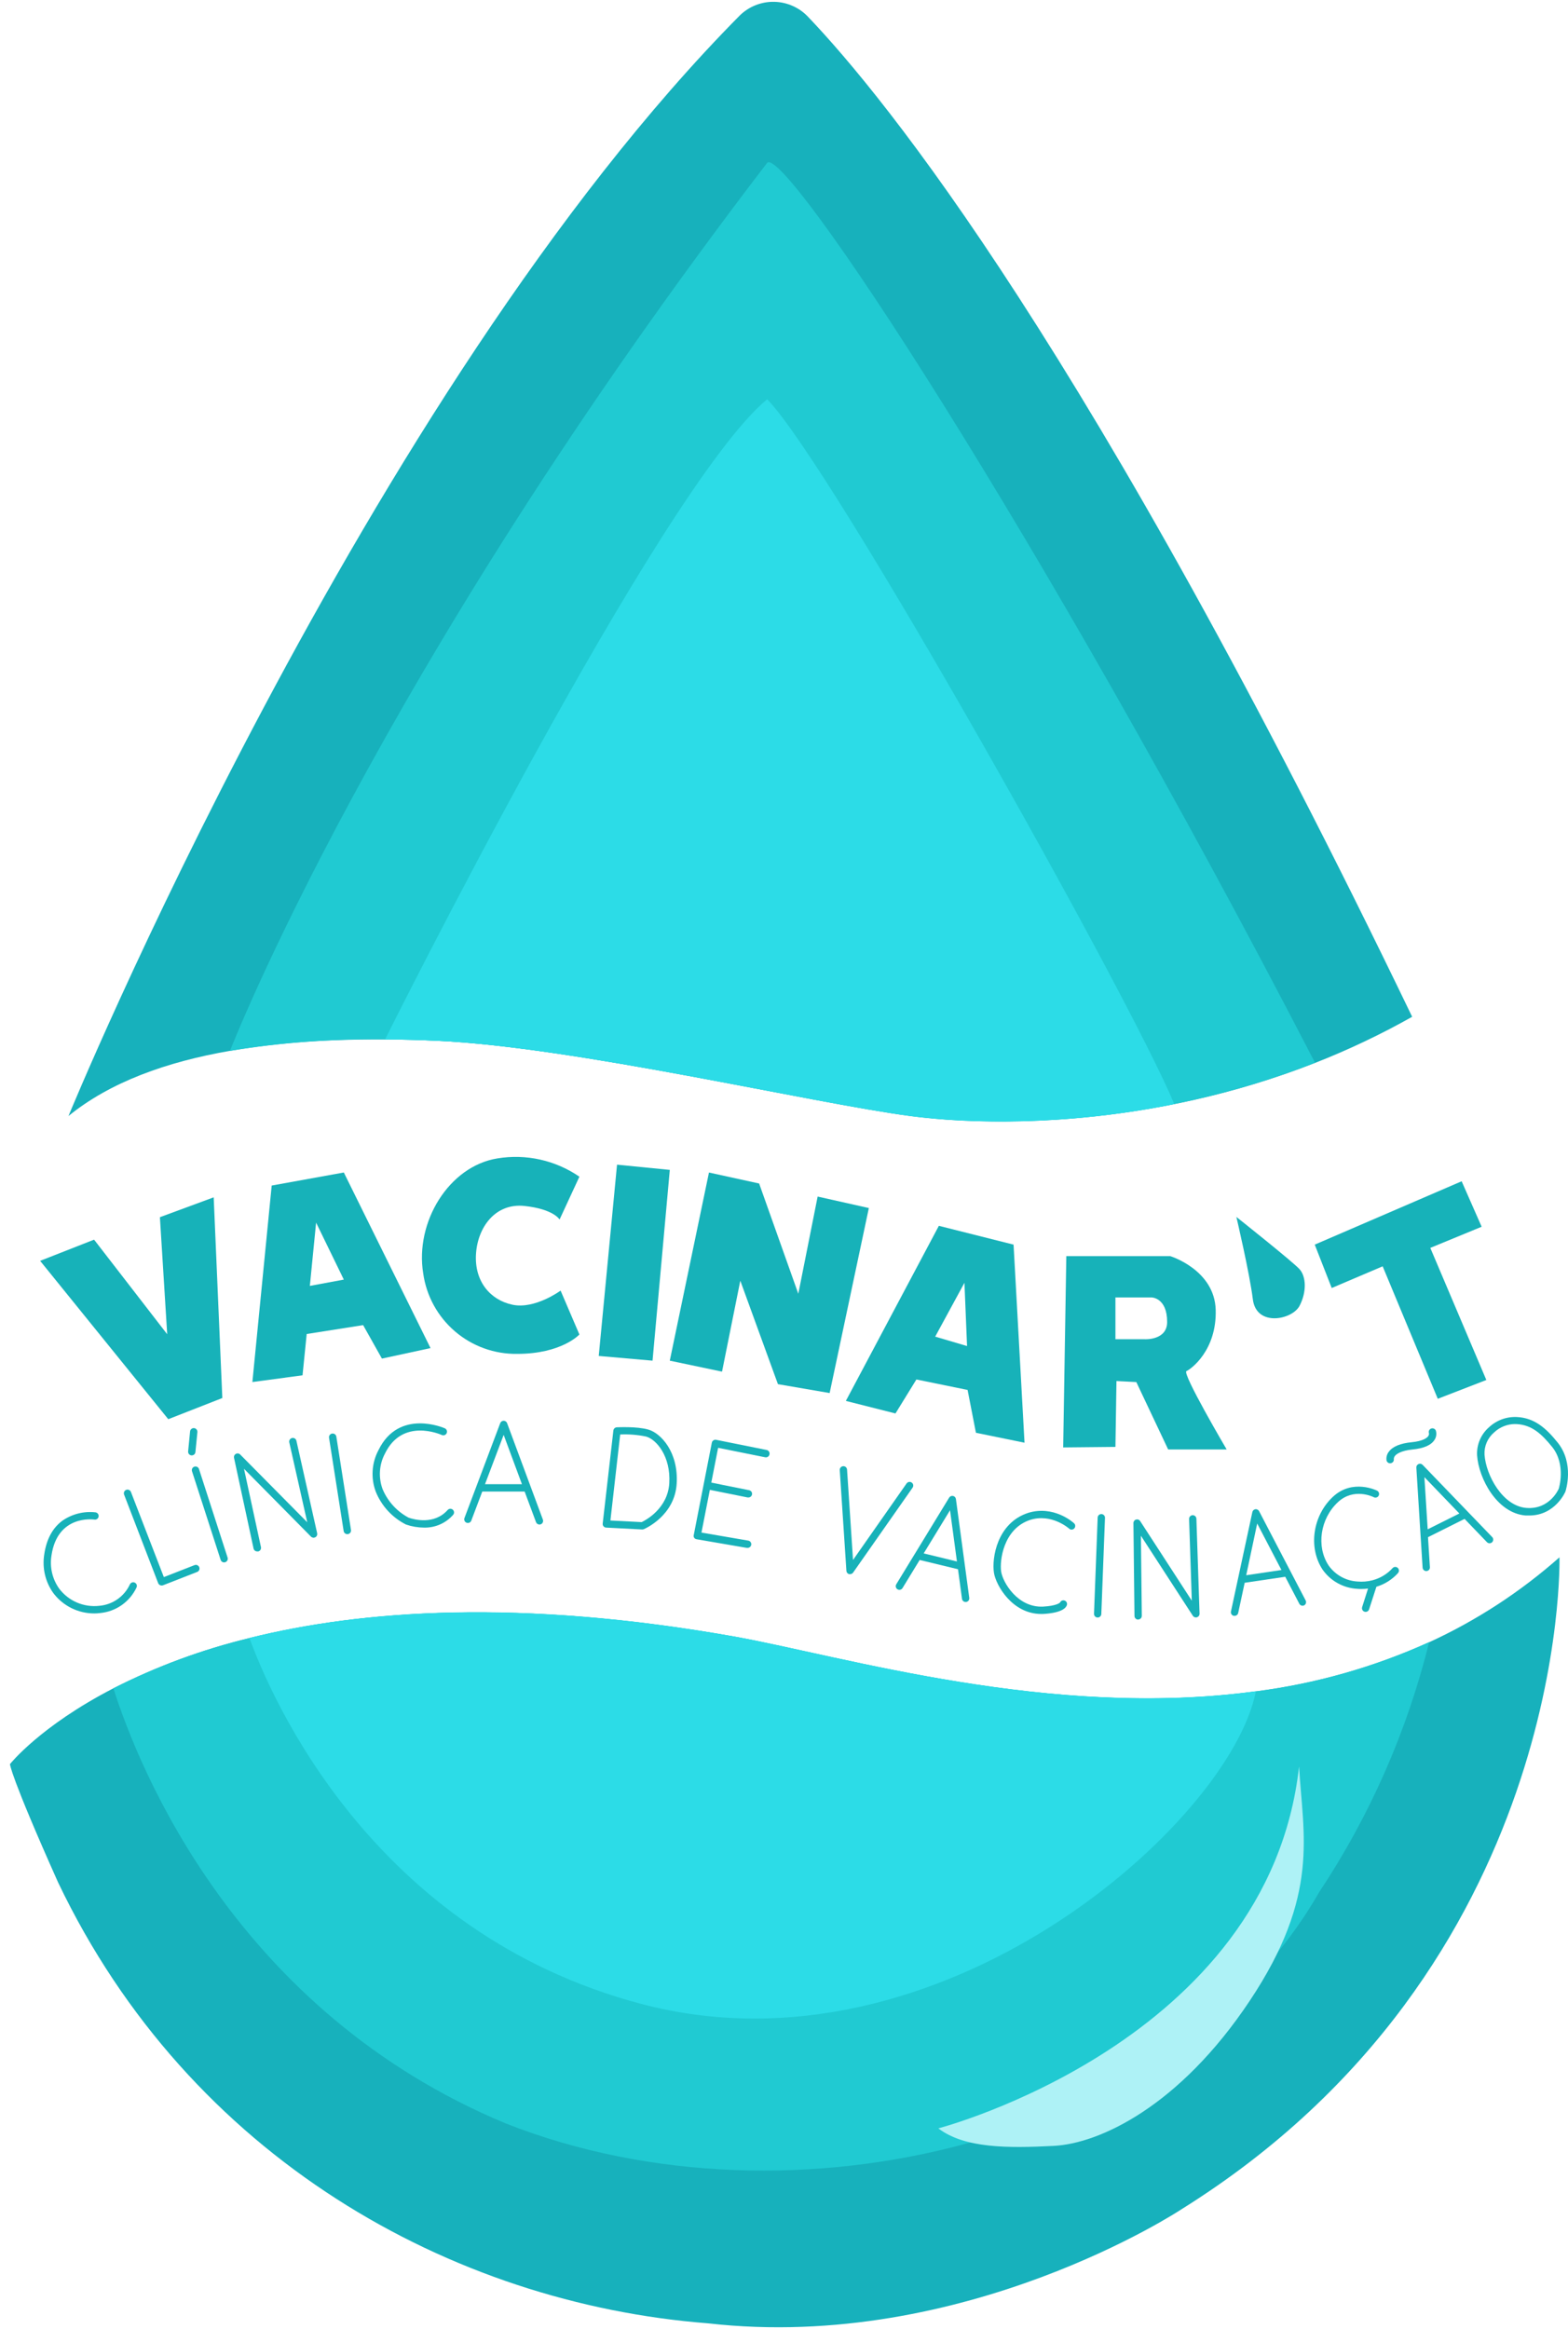
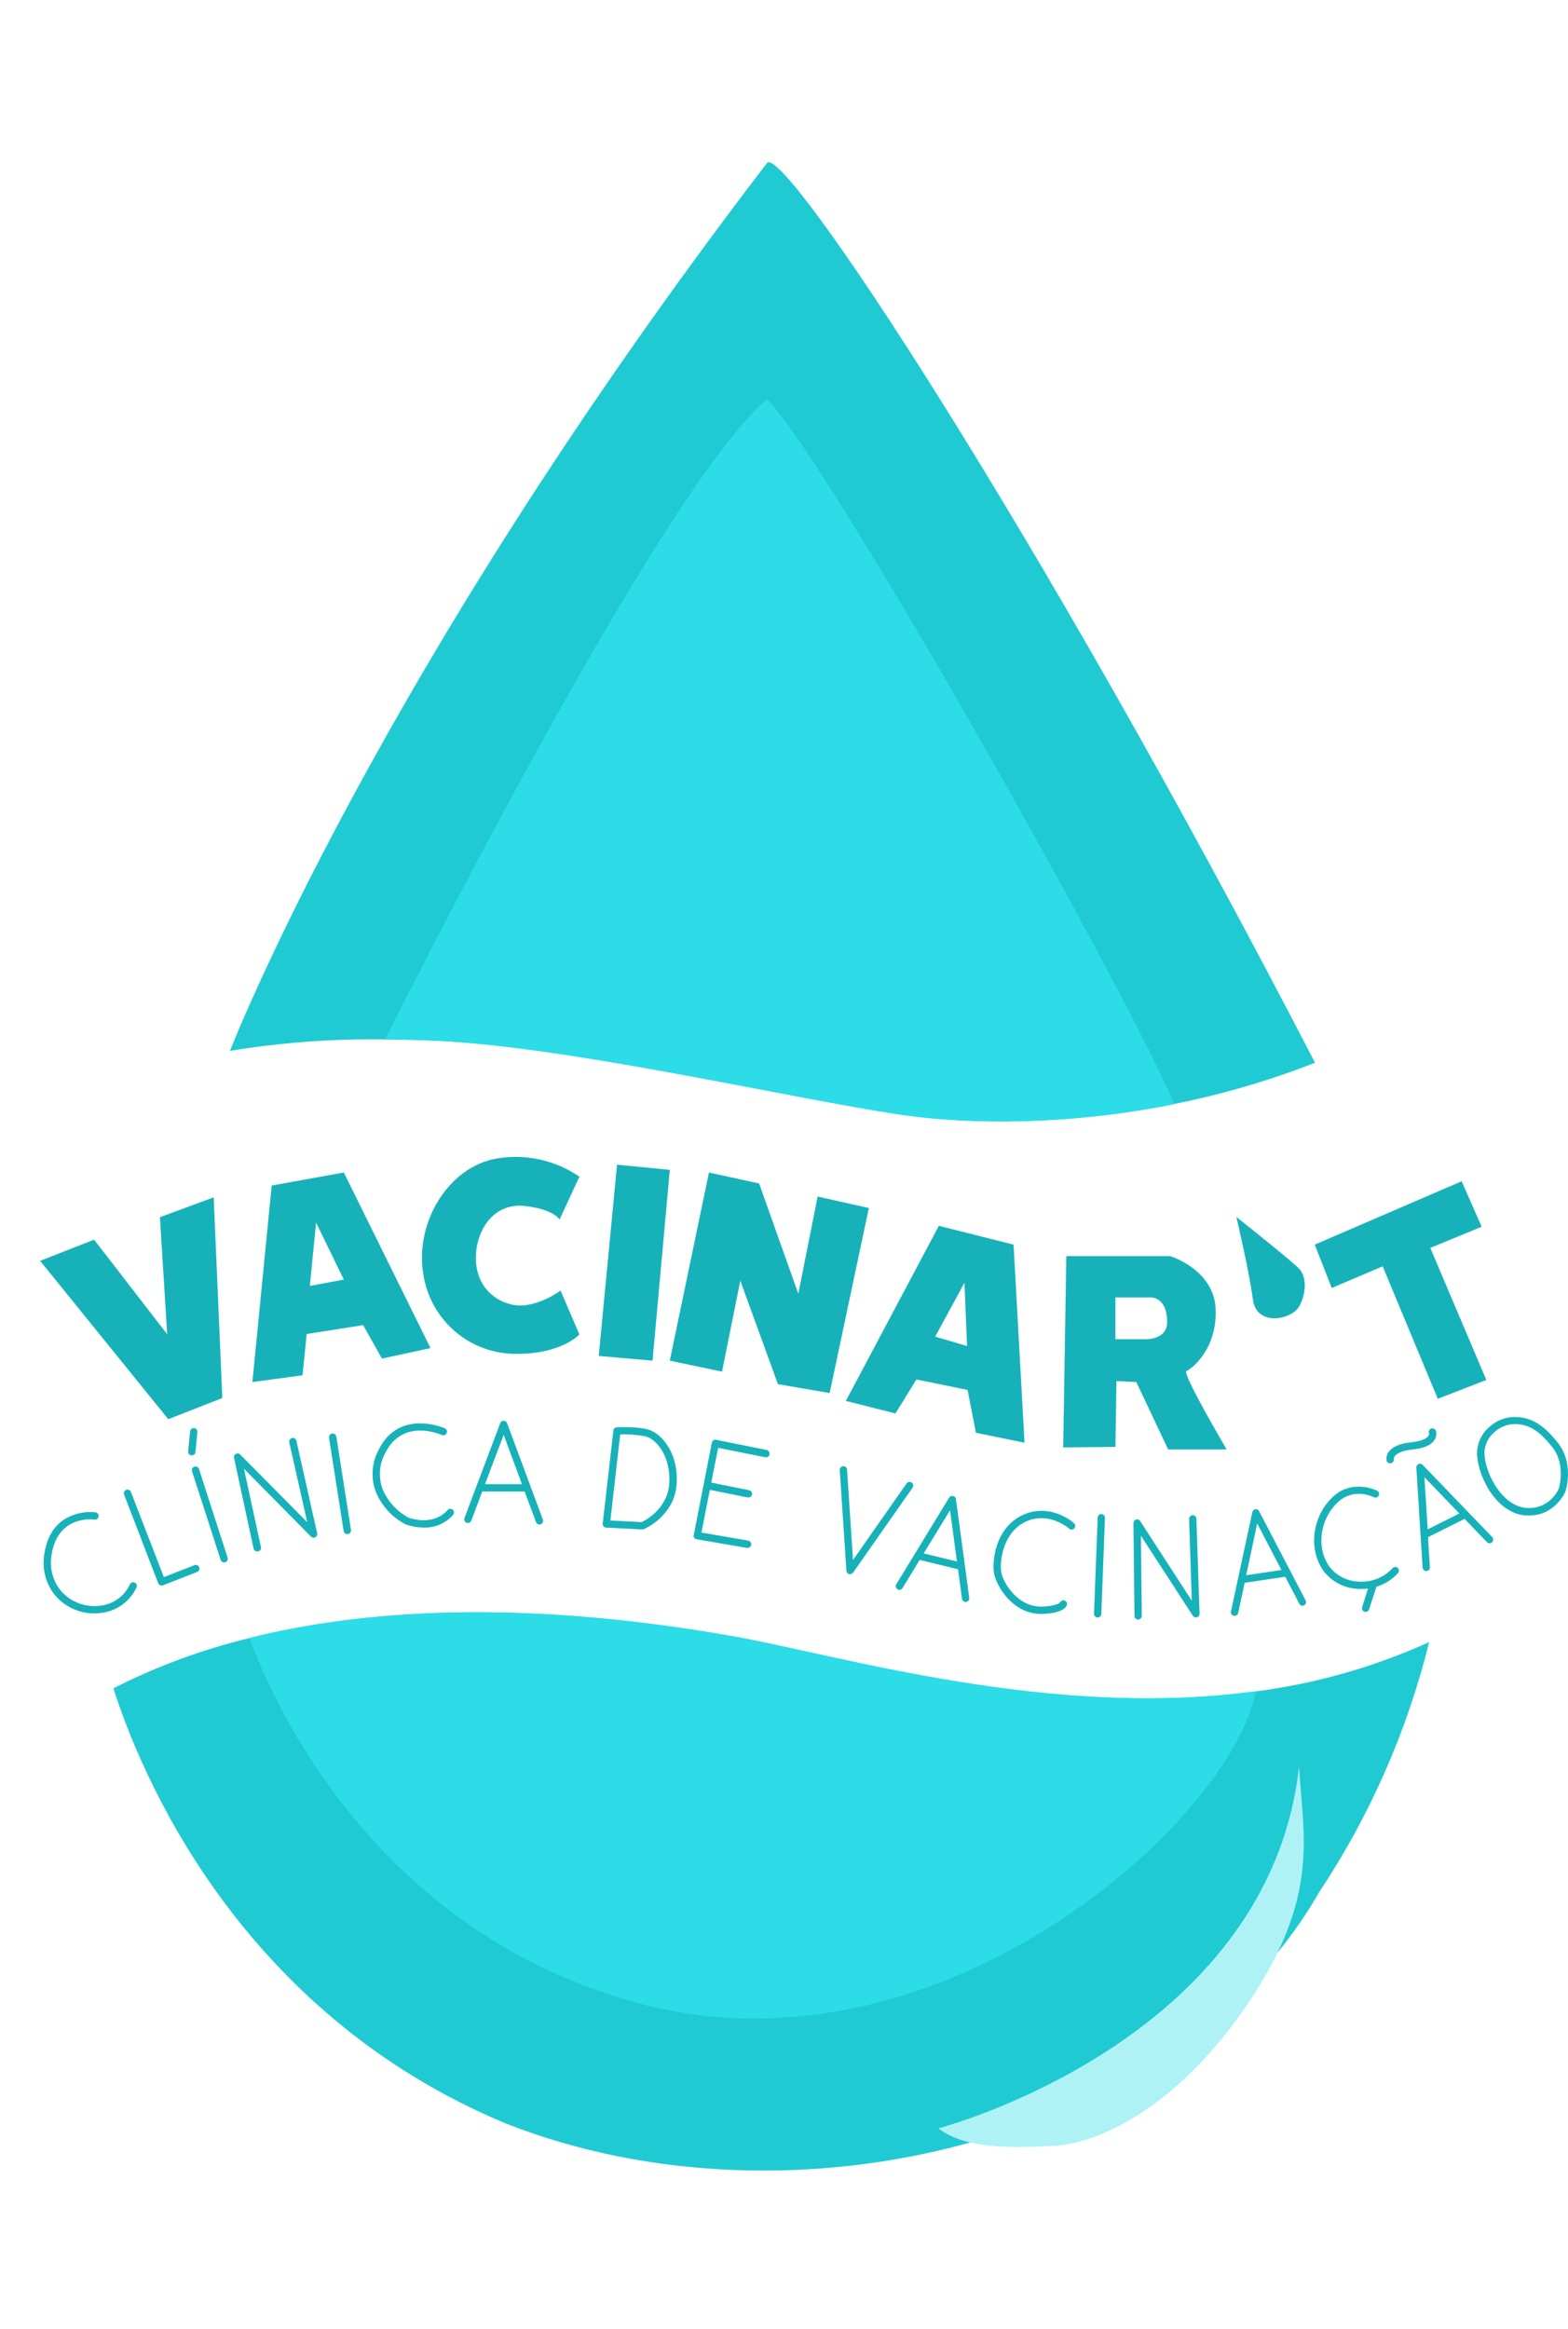
<svg xmlns="http://www.w3.org/2000/svg" width="99" height="147" viewBox="0 0 99 147" fill="none">
  <g id="Vacinart colorido">
-     <path id="Vector" d="M89.161 64.175C87.187 65.287 85.138 66.26 83.029 67.087C72.731 71.129 62.724 71.129 57.496 70.442C51.227 69.615 36.319 66.087 27.611 65.69C23.199 65.489 18.634 65.602 14.52 66.325C10.511 67.017 6.928 68.308 4.323 70.439C4.323 70.439 23.058 24.854 46.716 0.968C47.004 0.688 47.346 0.468 47.72 0.322C48.094 0.176 48.494 0.105 48.896 0.115C49.298 0.125 49.693 0.215 50.06 0.38C50.427 0.544 50.757 0.78 51.031 1.074C55.864 6.135 68.903 22.122 89.161 64.175Z" fill="#17B1BC" />
    <path id="Vector_2" d="M83.028 67.075C80.149 68.201 77.176 69.071 74.144 69.677C67.265 71.063 61.188 70.915 57.496 70.43C51.227 69.615 36.319 66.087 27.611 65.69C26.534 65.639 25.45 65.61 24.36 65.604C21.066 65.551 17.773 65.792 14.522 66.325C14.522 66.325 23.718 42.536 48.438 10.275C49.546 9.187 65.411 33.036 83.028 67.075Z" fill="#20CAD2" />
    <path id="Vector_3" d="M74.144 69.689C67.266 71.074 61.188 70.926 57.496 70.441C51.228 69.615 36.319 66.087 27.612 65.689C26.534 65.639 25.45 65.61 24.361 65.604H24.312C24.312 65.604 41.662 30.794 48.438 25.198C52.479 29.335 71.283 62.822 74.144 69.689Z" fill="#2CDCE7" />
-     <path id="Vector_4" d="M74.583 139.447C74.583 139.447 60.925 148.484 44.698 146.637C28.535 145.383 11.975 136.214 3.663 118.798C0.629 112.012 0.629 111.342 0.629 111.342C0.629 111.342 2.525 108.946 7.159 106.558C9.889 105.171 12.772 104.107 15.748 103.388C22.855 101.619 32.834 100.894 46.413 103.305C53.264 104.547 66.317 108.514 79.293 106.752C83.073 106.266 86.76 105.221 90.233 103.651C93.224 102.278 95.997 100.471 98.462 98.29C98.462 98.29 99.122 124.141 74.583 139.447Z" fill="#17B1BC" />
    <path id="Vector_5" d="M90.233 103.642C88.842 109.262 86.493 114.601 83.29 119.423C74.317 135.092 50.108 141.162 31.964 134.035C14.945 126.969 8.794 111.695 7.159 106.558C9.889 105.171 12.772 104.107 15.748 103.388C22.855 101.619 32.835 100.894 46.413 103.305C53.264 104.547 66.317 108.514 79.293 106.752C83.073 106.263 86.76 105.215 90.233 103.642Z" fill="#20CAD2" />
    <path id="Vector_6" d="M79.293 106.743C77.692 114.993 59.362 131.46 40.502 126.482C23.442 121.977 17.069 107.02 15.748 103.379C22.855 101.61 32.834 100.885 46.413 103.295C53.273 104.538 66.316 108.504 79.293 106.743Z" fill="#2CDCE7" />
    <path id="Vector_7" d="M59.244 134.332C59.244 134.332 80.09 128.906 82.02 111.49C82.267 115.845 83.357 119.606 78.903 126.286C74.449 132.966 69.404 135.291 66.534 135.438C63.664 135.586 60.909 135.602 59.244 134.332Z" fill="#AEF2F6" />
    <path id="Vector_8" d="M2.534 79.578L10.624 89.573L14.037 88.237L13.492 75.57L10.096 76.823L10.557 84.212L5.94 78.241L2.534 79.578Z" fill="#17B2B9" />
    <path id="Vector_9" d="M21.708 74.002L17.154 74.826L15.935 87.228L19.101 86.803L19.364 84.196L22.927 83.635L24.114 85.748L27.182 85.085L21.708 74.002ZM19.563 81.16L19.958 77.167L21.708 80.762L19.563 81.16Z" fill="#17B2B9" />
    <path id="Vector_10" d="M36.582 74.267C35.07 73.228 33.215 72.814 31.405 73.113C28.337 73.607 26.192 77.137 26.72 80.37C26.921 81.794 27.635 83.097 28.728 84.032C29.821 84.968 31.218 85.472 32.657 85.45C35.462 85.45 36.582 84.228 36.582 84.228L35.395 81.457C35.395 81.457 33.779 82.647 32.361 82.349C30.943 82.051 29.953 80.864 30.052 79.165C30.151 77.465 31.271 75.916 33.118 76.115C34.965 76.313 35.33 76.971 35.33 76.971L36.582 74.267Z" fill="#17B2B9" />
    <path id="Vector_11" d="M38.958 73.508L37.803 85.581L41.2 85.879L42.29 73.838L38.958 73.508Z" fill="#17B2B9" />
    <path id="Vector_12" d="M44.762 74.004L42.289 85.879L45.587 86.572L46.741 80.832L49.117 87.362L52.382 87.923L54.857 76.246L51.624 75.521L50.403 81.656L47.93 74.697L44.762 74.004Z" fill="#17B2B9" />
    <path id="Vector_13" d="M63.994 78.555L59.277 77.368L53.405 88.419L56.538 89.211L57.859 87.066L61.091 87.726L61.618 90.43L64.686 91.058L63.994 78.555ZM59.046 84.362L60.893 80.963L61.057 84.956L59.046 84.362Z" fill="#17B2B9" />
    <path id="Vector_14" d="M74.91 86.537C75.208 86.406 76.824 85.219 76.757 82.679C76.69 80.139 73.89 79.282 73.89 79.282H67.325L67.127 91.354L70.426 91.321L70.491 87.165L71.745 87.23L73.756 91.485H77.45C77.45 91.485 74.615 86.671 74.91 86.537ZM72.29 84.526H70.426V81.887H72.701C72.701 81.887 73.691 81.887 73.691 83.439C73.691 84.6 72.29 84.526 72.29 84.526Z" fill="#17B2B9" />
    <path id="Vector_15" d="M78.062 76.807C78.062 76.807 78.905 80.395 79.101 82.002C79.316 83.766 81.59 83.305 82.052 82.416C82.514 81.527 82.465 80.569 82.052 80.107C81.639 79.645 78.062 76.807 78.062 76.807Z" fill="#17B2B9" />
    <path id="Vector_16" d="M83.01 78.555L84.082 81.293L87.298 79.924L90.778 88.285L93.844 87.098L90.306 78.761L93.548 77.426L92.285 74.556L83.01 78.555Z" fill="#17B2B9" />
    <path id="Vector_17" d="M12.109 91.857H12.086C12.025 91.851 11.969 91.821 11.93 91.774C11.891 91.727 11.873 91.666 11.878 91.605L12.001 90.345C12.007 90.284 12.037 90.227 12.084 90.188C12.131 90.149 12.192 90.13 12.254 90.136C12.315 90.142 12.371 90.171 12.41 90.219C12.45 90.266 12.468 90.327 12.463 90.389L12.338 91.652C12.332 91.708 12.305 91.76 12.263 91.798C12.221 91.836 12.166 91.857 12.109 91.857Z" fill="#17B2B9" />
    <path id="Vector_18" d="M5.958 101.832C5.458 101.834 4.964 101.719 4.515 101.498C4.066 101.276 3.675 100.953 3.372 100.555C2.863 99.849 2.655 98.969 2.793 98.11C2.931 97.158 3.315 96.442 3.933 95.983C4.545 95.557 5.291 95.368 6.032 95.452C6.062 95.457 6.091 95.467 6.117 95.483C6.143 95.498 6.166 95.519 6.184 95.543C6.202 95.568 6.215 95.596 6.222 95.625C6.229 95.655 6.231 95.685 6.226 95.715C6.217 95.775 6.185 95.83 6.136 95.866C6.087 95.902 6.026 95.918 5.965 95.909C5.868 95.895 3.626 95.604 3.25 98.177C3.13 98.914 3.307 99.668 3.742 100.275C4.034 100.657 4.42 100.957 4.862 101.146C5.304 101.334 5.788 101.405 6.265 101.351C6.679 101.317 7.075 101.175 7.415 100.937C7.755 100.7 8.026 100.377 8.2 100.001C8.226 99.945 8.272 99.902 8.329 99.88C8.386 99.858 8.449 99.86 8.505 99.885C8.533 99.898 8.558 99.915 8.579 99.938C8.6 99.96 8.616 99.986 8.627 100.015C8.638 100.043 8.643 100.074 8.642 100.104C8.64 100.135 8.633 100.165 8.621 100.192C8.41 100.64 8.087 101.025 7.682 101.308C7.276 101.592 6.804 101.764 6.312 101.809C6.196 101.825 6.076 101.832 5.958 101.832Z" fill="#17B2B9" />
    <path id="Vector_19" d="M10.202 100.07C10.17 100.069 10.139 100.062 10.11 100.049C10.054 100.025 10.01 99.979 9.987 99.922L7.835 94.332C7.813 94.275 7.815 94.211 7.84 94.155C7.865 94.099 7.911 94.055 7.968 94.033C8.025 94.011 8.089 94.013 8.145 94.038C8.201 94.063 8.245 94.109 8.267 94.166L10.345 99.539L12.28 98.784C12.308 98.773 12.338 98.767 12.369 98.767C12.399 98.768 12.429 98.774 12.457 98.786C12.485 98.798 12.51 98.816 12.531 98.838C12.552 98.859 12.569 98.885 12.58 98.913C12.591 98.942 12.597 98.972 12.596 99.002C12.596 99.033 12.589 99.063 12.577 99.091C12.565 99.119 12.547 99.144 12.525 99.165C12.503 99.186 12.477 99.202 12.449 99.213L10.297 100.054C10.267 100.066 10.234 100.072 10.202 100.07Z" fill="#17B2B9" />
    <path id="Vector_20" d="M14.162 98.611C14.111 98.613 14.061 98.599 14.02 98.57C13.978 98.541 13.947 98.499 13.931 98.451L12.123 92.859C12.104 92.8 12.11 92.737 12.138 92.682C12.166 92.628 12.215 92.587 12.273 92.568C12.332 92.549 12.395 92.555 12.45 92.583C12.504 92.611 12.546 92.66 12.564 92.718L14.37 98.308C14.379 98.337 14.383 98.368 14.38 98.398C14.378 98.428 14.369 98.458 14.355 98.485C14.341 98.512 14.322 98.536 14.299 98.555C14.276 98.575 14.249 98.59 14.22 98.599C14.201 98.605 14.182 98.609 14.162 98.611Z" fill="#17B2B9" />
    <path id="Vector_21" d="M16.24 97.918C16.186 97.919 16.134 97.902 16.092 97.868C16.05 97.835 16.02 97.788 16.009 97.736L14.776 92.012C14.766 91.963 14.771 91.912 14.793 91.867C14.813 91.822 14.849 91.784 14.893 91.761C14.937 91.737 14.987 91.728 15.036 91.736C15.086 91.743 15.131 91.766 15.166 91.802L19.399 96.078L18.265 91.037C18.258 91.008 18.257 90.977 18.262 90.947C18.268 90.917 18.279 90.888 18.295 90.862C18.311 90.837 18.332 90.814 18.358 90.797C18.383 90.779 18.411 90.767 18.441 90.76C18.5 90.747 18.563 90.758 18.614 90.791C18.666 90.824 18.702 90.876 18.715 90.936L20.024 96.77C20.035 96.82 20.03 96.871 20.009 96.917C19.989 96.962 19.954 97 19.91 97.024C19.865 97.048 19.815 97.057 19.765 97.05C19.715 97.042 19.669 97.019 19.634 96.983L15.406 92.704L16.476 97.646C16.489 97.705 16.477 97.768 16.445 97.819C16.412 97.871 16.36 97.907 16.3 97.92L16.24 97.918Z" fill="#17B2B9" />
    <path id="Vector_22" d="M21.929 96.828C21.874 96.829 21.82 96.81 21.778 96.774C21.735 96.739 21.707 96.689 21.698 96.634L20.775 90.746C20.765 90.685 20.78 90.623 20.817 90.573C20.854 90.523 20.909 90.489 20.97 90.48C21.031 90.47 21.094 90.486 21.144 90.522C21.194 90.559 21.227 90.614 21.236 90.675L22.16 96.563C22.165 96.593 22.163 96.623 22.156 96.653C22.149 96.682 22.136 96.71 22.118 96.734C22.1 96.759 22.077 96.78 22.051 96.795C22.025 96.811 21.996 96.821 21.966 96.826L21.929 96.828Z" fill="#17B2B9" />
    <path id="Vector_23" d="M26.765 96.415C26.381 96.412 26.001 96.347 25.638 96.223C24.768 95.786 24.088 95.047 23.724 94.145C23.565 93.72 23.499 93.266 23.529 92.814C23.559 92.361 23.685 91.92 23.899 91.52C25.194 88.874 28.055 90.135 28.085 90.148C28.141 90.173 28.185 90.22 28.207 90.277C28.229 90.335 28.227 90.398 28.202 90.454C28.177 90.51 28.13 90.554 28.073 90.576C28.016 90.598 27.952 90.596 27.896 90.571C27.794 90.525 25.412 89.483 24.315 91.725C24.129 92.069 24.019 92.448 23.991 92.837C23.964 93.227 24.02 93.617 24.155 93.984C24.478 94.758 25.06 95.397 25.802 95.789C26.157 95.912 27.418 96.251 28.263 95.304C28.304 95.258 28.361 95.23 28.422 95.227C28.484 95.223 28.544 95.244 28.59 95.285C28.636 95.325 28.663 95.383 28.667 95.444C28.671 95.505 28.65 95.565 28.609 95.611C28.379 95.872 28.095 96.079 27.776 96.218C27.457 96.357 27.112 96.424 26.765 96.415Z" fill="#17B2B9" />
    <path id="Vector_24" d="M34.275 95.907L32.017 89.823C32.001 89.778 31.971 89.74 31.933 89.713C31.894 89.685 31.847 89.671 31.8 89.671C31.753 89.671 31.706 89.685 31.667 89.713C31.629 89.74 31.599 89.778 31.583 89.823L29.325 95.81C29.314 95.838 29.309 95.868 29.31 95.899C29.311 95.929 29.318 95.959 29.33 95.987C29.342 96.014 29.36 96.039 29.382 96.06C29.404 96.081 29.43 96.097 29.459 96.108C29.487 96.118 29.517 96.124 29.547 96.123C29.578 96.122 29.608 96.115 29.635 96.103C29.663 96.09 29.688 96.072 29.709 96.05C29.73 96.028 29.746 96.002 29.756 95.974L30.449 94.141H33.125L33.843 96.071C33.86 96.115 33.889 96.152 33.927 96.179C33.966 96.206 34.011 96.221 34.058 96.221C34.086 96.221 34.113 96.216 34.139 96.207C34.168 96.197 34.194 96.18 34.217 96.159C34.239 96.139 34.257 96.114 34.27 96.085C34.283 96.058 34.29 96.027 34.291 95.997C34.291 95.966 34.286 95.936 34.275 95.907ZM30.622 93.676L31.8 90.562L32.954 93.676H30.622Z" fill="#17B2B9" />
    <path id="Vector_25" d="M40.558 96.533H40.546L38.27 96.415C38.238 96.413 38.208 96.405 38.179 96.391C38.151 96.377 38.126 96.358 38.106 96.334C38.086 96.31 38.07 96.282 38.061 96.252C38.052 96.222 38.049 96.19 38.053 96.159L38.727 90.289C38.733 90.235 38.758 90.184 38.798 90.147C38.837 90.109 38.889 90.087 38.944 90.084C38.995 90.084 40.202 90.019 40.925 90.225C41.745 90.455 42.844 91.674 42.724 93.644C42.601 95.66 40.736 96.48 40.646 96.514C40.618 96.526 40.588 96.532 40.558 96.533ZM38.54 95.967L40.514 96.069C40.791 95.935 42.16 95.2 42.257 93.616C42.359 91.919 41.442 90.846 40.791 90.668C40.254 90.556 39.705 90.513 39.157 90.538L38.54 95.967Z" fill="#17B2B9" />
    <path id="Vector_26" d="M48.584 91.795C48.572 91.855 48.537 91.908 48.486 91.942C48.436 91.976 48.374 91.989 48.314 91.977L45.34 91.379L44.91 93.575L47.298 94.055C47.328 94.061 47.356 94.073 47.382 94.09C47.407 94.106 47.429 94.128 47.446 94.153C47.463 94.179 47.474 94.207 47.48 94.237C47.486 94.267 47.486 94.298 47.48 94.328C47.469 94.381 47.44 94.428 47.398 94.462C47.356 94.496 47.303 94.513 47.249 94.512H47.203L44.818 94.032L44.289 96.729L47.222 97.232C47.283 97.237 47.34 97.267 47.379 97.314C47.419 97.361 47.438 97.422 47.433 97.483C47.428 97.544 47.398 97.601 47.351 97.64C47.304 97.68 47.244 97.699 47.182 97.694H47.143L43.978 97.149C43.947 97.144 43.918 97.133 43.892 97.116C43.865 97.1 43.843 97.078 43.825 97.052C43.809 97.023 43.798 96.992 43.795 96.958C43.792 96.925 43.796 96.892 43.807 96.861L44.425 93.702L44.943 91.056C44.949 91.026 44.961 90.997 44.977 90.972C44.995 90.947 45.017 90.925 45.042 90.908C45.093 90.874 45.155 90.862 45.215 90.874L48.415 91.518C48.474 91.532 48.525 91.57 48.556 91.622C48.588 91.674 48.598 91.736 48.584 91.795Z" fill="#17B2B9" />
    <path id="Vector_27" d="M53.668 99.352C53.648 99.354 53.628 99.354 53.608 99.352C53.562 99.339 53.521 99.312 53.491 99.275C53.461 99.238 53.443 99.192 53.44 99.144L53.02 92.785C53.016 92.724 53.036 92.664 53.077 92.618C53.117 92.571 53.174 92.543 53.235 92.539C53.297 92.535 53.357 92.556 53.403 92.596C53.449 92.637 53.477 92.694 53.481 92.755L53.858 98.458L57.24 93.628C57.258 93.603 57.28 93.582 57.306 93.566C57.331 93.549 57.36 93.538 57.39 93.533C57.419 93.528 57.45 93.528 57.48 93.535C57.51 93.542 57.538 93.554 57.562 93.571C57.587 93.589 57.608 93.611 57.625 93.637C57.641 93.662 57.652 93.691 57.657 93.721C57.663 93.751 57.662 93.781 57.655 93.811C57.649 93.841 57.636 93.869 57.619 93.894L53.858 99.262C53.836 99.291 53.807 99.314 53.774 99.329C53.741 99.345 53.705 99.353 53.668 99.352Z" fill="#17B2B9" />
    <path id="Vector_28" d="M60.355 94.614C60.349 94.566 60.328 94.522 60.295 94.486C60.263 94.451 60.22 94.427 60.173 94.417C60.126 94.407 60.077 94.412 60.033 94.431C59.989 94.45 59.952 94.483 59.927 94.524L57.769 98.059C57.759 98.072 57.75 98.086 57.743 98.1L56.589 99.991C56.557 100.044 56.547 100.106 56.562 100.165C56.576 100.225 56.613 100.276 56.665 100.308C56.691 100.324 56.72 100.335 56.75 100.339C56.78 100.344 56.81 100.343 56.84 100.336C56.87 100.329 56.898 100.316 56.922 100.298C56.947 100.28 56.968 100.258 56.983 100.232L58.066 98.458L60.486 99.043L60.738 100.91C60.746 100.966 60.773 101.017 60.816 101.053C60.858 101.09 60.913 101.11 60.969 101.109H60.999C61.059 101.101 61.114 101.069 61.151 101.021C61.189 100.972 61.205 100.911 61.197 100.85L60.355 94.614ZM58.32 98.043L59.983 95.32L60.419 98.553L58.32 98.043Z" fill="#17B2B9" />
    <path id="Vector_29" d="M65.742 101.866C63.908 101.866 62.879 100.051 62.756 99.269C62.611 98.345 62.95 96.131 64.904 95.489C66.52 94.983 67.751 96.082 67.801 96.131C67.826 96.15 67.846 96.175 67.861 96.203C67.876 96.231 67.885 96.261 67.887 96.293C67.889 96.324 67.885 96.356 67.875 96.385C67.865 96.415 67.849 96.442 67.828 96.466C67.807 96.489 67.781 96.508 67.753 96.521C67.724 96.534 67.693 96.541 67.662 96.542C67.63 96.542 67.599 96.537 67.57 96.525C67.54 96.513 67.514 96.495 67.492 96.472C67.474 96.456 66.388 95.505 65.044 95.928C63.34 96.489 63.105 98.52 63.211 99.197C63.317 99.874 64.252 101.476 65.855 101.402C66.698 101.354 66.899 101.171 66.926 101.148C66.948 101.095 66.99 101.052 67.042 101.027C67.094 101.003 67.154 100.999 67.209 101.016C67.264 101.034 67.311 101.071 67.34 101.121C67.368 101.171 67.378 101.23 67.365 101.287C67.33 101.437 67.118 101.792 65.878 101.864L65.742 101.866Z" fill="#17B2B9" />
    <path id="Vector_30" d="M69.304 102.09C69.243 102.09 69.184 102.066 69.141 102.023C69.098 101.979 69.073 101.921 69.073 101.859L69.304 95.791C69.304 95.73 69.329 95.671 69.372 95.628C69.415 95.585 69.474 95.561 69.535 95.561C69.596 95.561 69.655 95.585 69.698 95.628C69.742 95.671 69.766 95.73 69.766 95.791L69.535 101.862C69.534 101.922 69.51 101.981 69.467 102.023C69.424 102.066 69.365 102.09 69.304 102.09Z" fill="#17B2B9" />
    <path id="Vector_31" d="M71.86 102.222C71.799 102.222 71.74 102.198 71.697 102.154C71.654 102.111 71.629 102.052 71.629 101.991L71.562 96.138C71.56 96.086 71.576 96.035 71.606 95.994C71.636 95.952 71.679 95.921 71.729 95.907C71.776 95.893 71.827 95.894 71.874 95.911C71.92 95.928 71.96 95.96 71.987 96.002L75.248 101.028L75.077 95.87C75.076 95.84 75.081 95.809 75.092 95.781C75.102 95.753 75.119 95.727 75.139 95.705C75.16 95.683 75.185 95.665 75.213 95.652C75.24 95.64 75.27 95.633 75.301 95.632C75.331 95.631 75.361 95.636 75.389 95.647C75.418 95.658 75.444 95.674 75.466 95.695C75.488 95.716 75.506 95.741 75.518 95.768C75.531 95.796 75.537 95.826 75.538 95.856L75.737 101.843C75.739 101.894 75.724 101.945 75.695 101.987C75.665 102.029 75.622 102.059 75.573 102.074C75.525 102.089 75.474 102.087 75.427 102.07C75.38 102.053 75.34 102.021 75.312 101.979L72.034 96.927L72.091 101.984C72.091 102.045 72.067 102.104 72.024 102.147C71.98 102.191 71.921 102.215 71.86 102.215V102.222Z" fill="#17B2B9" />
    <path id="Vector_32" d="M82.438 101.017L79.496 95.376C79.474 95.335 79.441 95.301 79.399 95.279C79.358 95.257 79.311 95.248 79.265 95.254C79.218 95.26 79.174 95.281 79.14 95.313C79.105 95.345 79.081 95.387 79.071 95.434L77.72 101.709C77.714 101.739 77.713 101.77 77.719 101.8C77.724 101.83 77.736 101.858 77.752 101.884C77.769 101.909 77.79 101.931 77.815 101.948C77.84 101.966 77.868 101.978 77.898 101.984H77.947C78 101.985 78.053 101.968 78.095 101.934C78.137 101.901 78.166 101.854 78.177 101.802L78.586 99.897L81.147 99.518L82.036 101.222C82.064 101.276 82.113 101.317 82.171 101.335C82.23 101.353 82.293 101.348 82.347 101.319C82.398 101.29 82.436 101.242 82.452 101.186C82.469 101.13 82.464 101.069 82.438 101.017ZM78.683 99.421L79.376 96.156L80.907 99.091L78.683 99.421Z" fill="#17B2B9" />
    <path id="Vector_33" d="M88.259 99.294C87.892 99.696 87.424 99.991 86.903 100.148L86.442 101.573C86.427 101.62 86.398 101.661 86.358 101.69C86.319 101.719 86.271 101.734 86.222 101.735C86.199 101.734 86.175 101.73 86.153 101.723C86.124 101.714 86.097 101.699 86.074 101.68C86.05 101.66 86.031 101.636 86.017 101.609C86.004 101.582 85.995 101.552 85.993 101.522C85.99 101.492 85.993 101.461 86.003 101.432L86.375 100.262C86.234 100.28 86.092 100.289 85.95 100.289C85.859 100.29 85.768 100.286 85.677 100.278C85.246 100.252 84.826 100.129 84.449 99.918C84.071 99.707 83.747 99.413 83.5 99.059C82.59 97.673 82.881 95.653 84.163 94.466C85.405 93.312 86.933 94.076 86.947 94.085C87.002 94.113 87.043 94.161 87.062 94.219C87.081 94.277 87.076 94.34 87.049 94.394C87.035 94.422 87.016 94.446 86.993 94.466C86.97 94.486 86.943 94.501 86.914 94.51C86.885 94.52 86.855 94.523 86.824 94.521C86.794 94.518 86.764 94.51 86.737 94.496C86.684 94.468 85.476 93.877 84.477 94.805C83.357 95.844 83.091 97.602 83.885 98.805C84.094 99.101 84.367 99.346 84.684 99.521C85 99.697 85.353 99.798 85.714 99.818C86.024 99.845 86.336 99.82 86.638 99.744L86.684 99.731C87.157 99.603 87.584 99.344 87.915 98.982C87.934 98.958 87.959 98.938 87.987 98.923C88.015 98.908 88.046 98.899 88.077 98.897C88.109 98.895 88.14 98.899 88.17 98.909C88.2 98.919 88.227 98.936 88.251 98.957C88.274 98.979 88.293 99.004 88.305 99.033C88.318 99.062 88.325 99.093 88.325 99.125C88.326 99.156 88.32 99.188 88.307 99.217C88.295 99.246 88.277 99.272 88.254 99.294H88.259Z" fill="#17B2B9" />
    <path id="Vector_34" d="M94.209 97.008L89.822 92.455C89.789 92.421 89.746 92.397 89.699 92.388C89.653 92.379 89.604 92.385 89.561 92.404C89.517 92.424 89.48 92.457 89.456 92.498C89.431 92.539 89.421 92.587 89.425 92.635L89.69 96.891L89.82 98.943C89.824 99.002 89.85 99.056 89.893 99.096C89.936 99.136 89.992 99.158 90.05 99.158H90.064C90.095 99.156 90.124 99.148 90.152 99.135C90.179 99.122 90.203 99.103 90.224 99.081C90.244 99.058 90.259 99.031 90.269 99.003C90.279 98.974 90.283 98.944 90.281 98.913L90.161 97.02L92.47 95.865L93.869 97.32C93.89 97.344 93.915 97.365 93.943 97.379C93.971 97.393 94.002 97.402 94.034 97.404C94.066 97.405 94.097 97.401 94.127 97.39C94.157 97.379 94.184 97.362 94.207 97.34C94.23 97.318 94.248 97.291 94.261 97.262C94.273 97.233 94.279 97.201 94.278 97.169C94.278 97.138 94.271 97.106 94.258 97.077C94.245 97.049 94.225 97.023 94.202 97.001L94.209 97.008ZM90.141 96.523L89.933 93.229L92.14 95.524L90.141 96.523Z" fill="#17B2B9" />
    <path id="Vector_35" d="M87.774 92.356C87.72 92.357 87.668 92.34 87.626 92.307C87.584 92.274 87.555 92.228 87.543 92.176C87.528 92.078 87.534 91.979 87.559 91.883C87.585 91.788 87.629 91.699 87.691 91.622C87.933 91.296 88.418 91.095 89.131 91.026C89.845 90.957 90.106 90.751 90.18 90.636C90.216 90.583 90.231 90.519 90.221 90.456C90.201 90.397 90.205 90.334 90.232 90.278C90.259 90.223 90.307 90.181 90.365 90.161C90.424 90.141 90.487 90.145 90.543 90.172C90.598 90.199 90.64 90.247 90.66 90.305C90.688 90.403 90.694 90.505 90.678 90.606C90.662 90.706 90.624 90.801 90.567 90.885C90.355 91.215 89.889 91.416 89.182 91.485C88.476 91.555 88.175 91.765 88.081 91.882C88.03 91.94 88.002 92.014 88.002 92.09C88.011 92.15 87.996 92.21 87.961 92.259C87.925 92.308 87.872 92.341 87.813 92.351L87.774 92.356Z" fill="#17B2B9" />
    <path id="Vector_36" d="M96.555 95.651C96.483 95.651 96.409 95.651 96.324 95.651C94.514 95.505 93.362 93.316 93.26 91.857C93.242 91.525 93.3 91.192 93.43 90.885C93.559 90.579 93.757 90.305 94.008 90.086C94.244 89.865 94.522 89.693 94.825 89.581C95.129 89.47 95.451 89.42 95.774 89.435C96.885 89.493 97.608 90.128 98.351 91.051C99.409 92.374 98.861 94.067 98.838 94.138C98.834 94.161 98.187 95.651 96.555 95.651ZM95.663 89.878C95.17 89.879 94.695 90.068 94.336 90.407C94.134 90.578 93.974 90.794 93.868 91.037C93.763 91.28 93.715 91.544 93.729 91.809C93.823 93.134 94.883 95.055 96.37 95.173C97.857 95.29 98.409 93.972 98.416 93.961C98.416 93.961 98.898 92.446 98 91.324C97.308 90.469 96.703 89.938 95.76 89.881H95.663V89.878Z" fill="#17B2B9" />
  </g>
</svg>